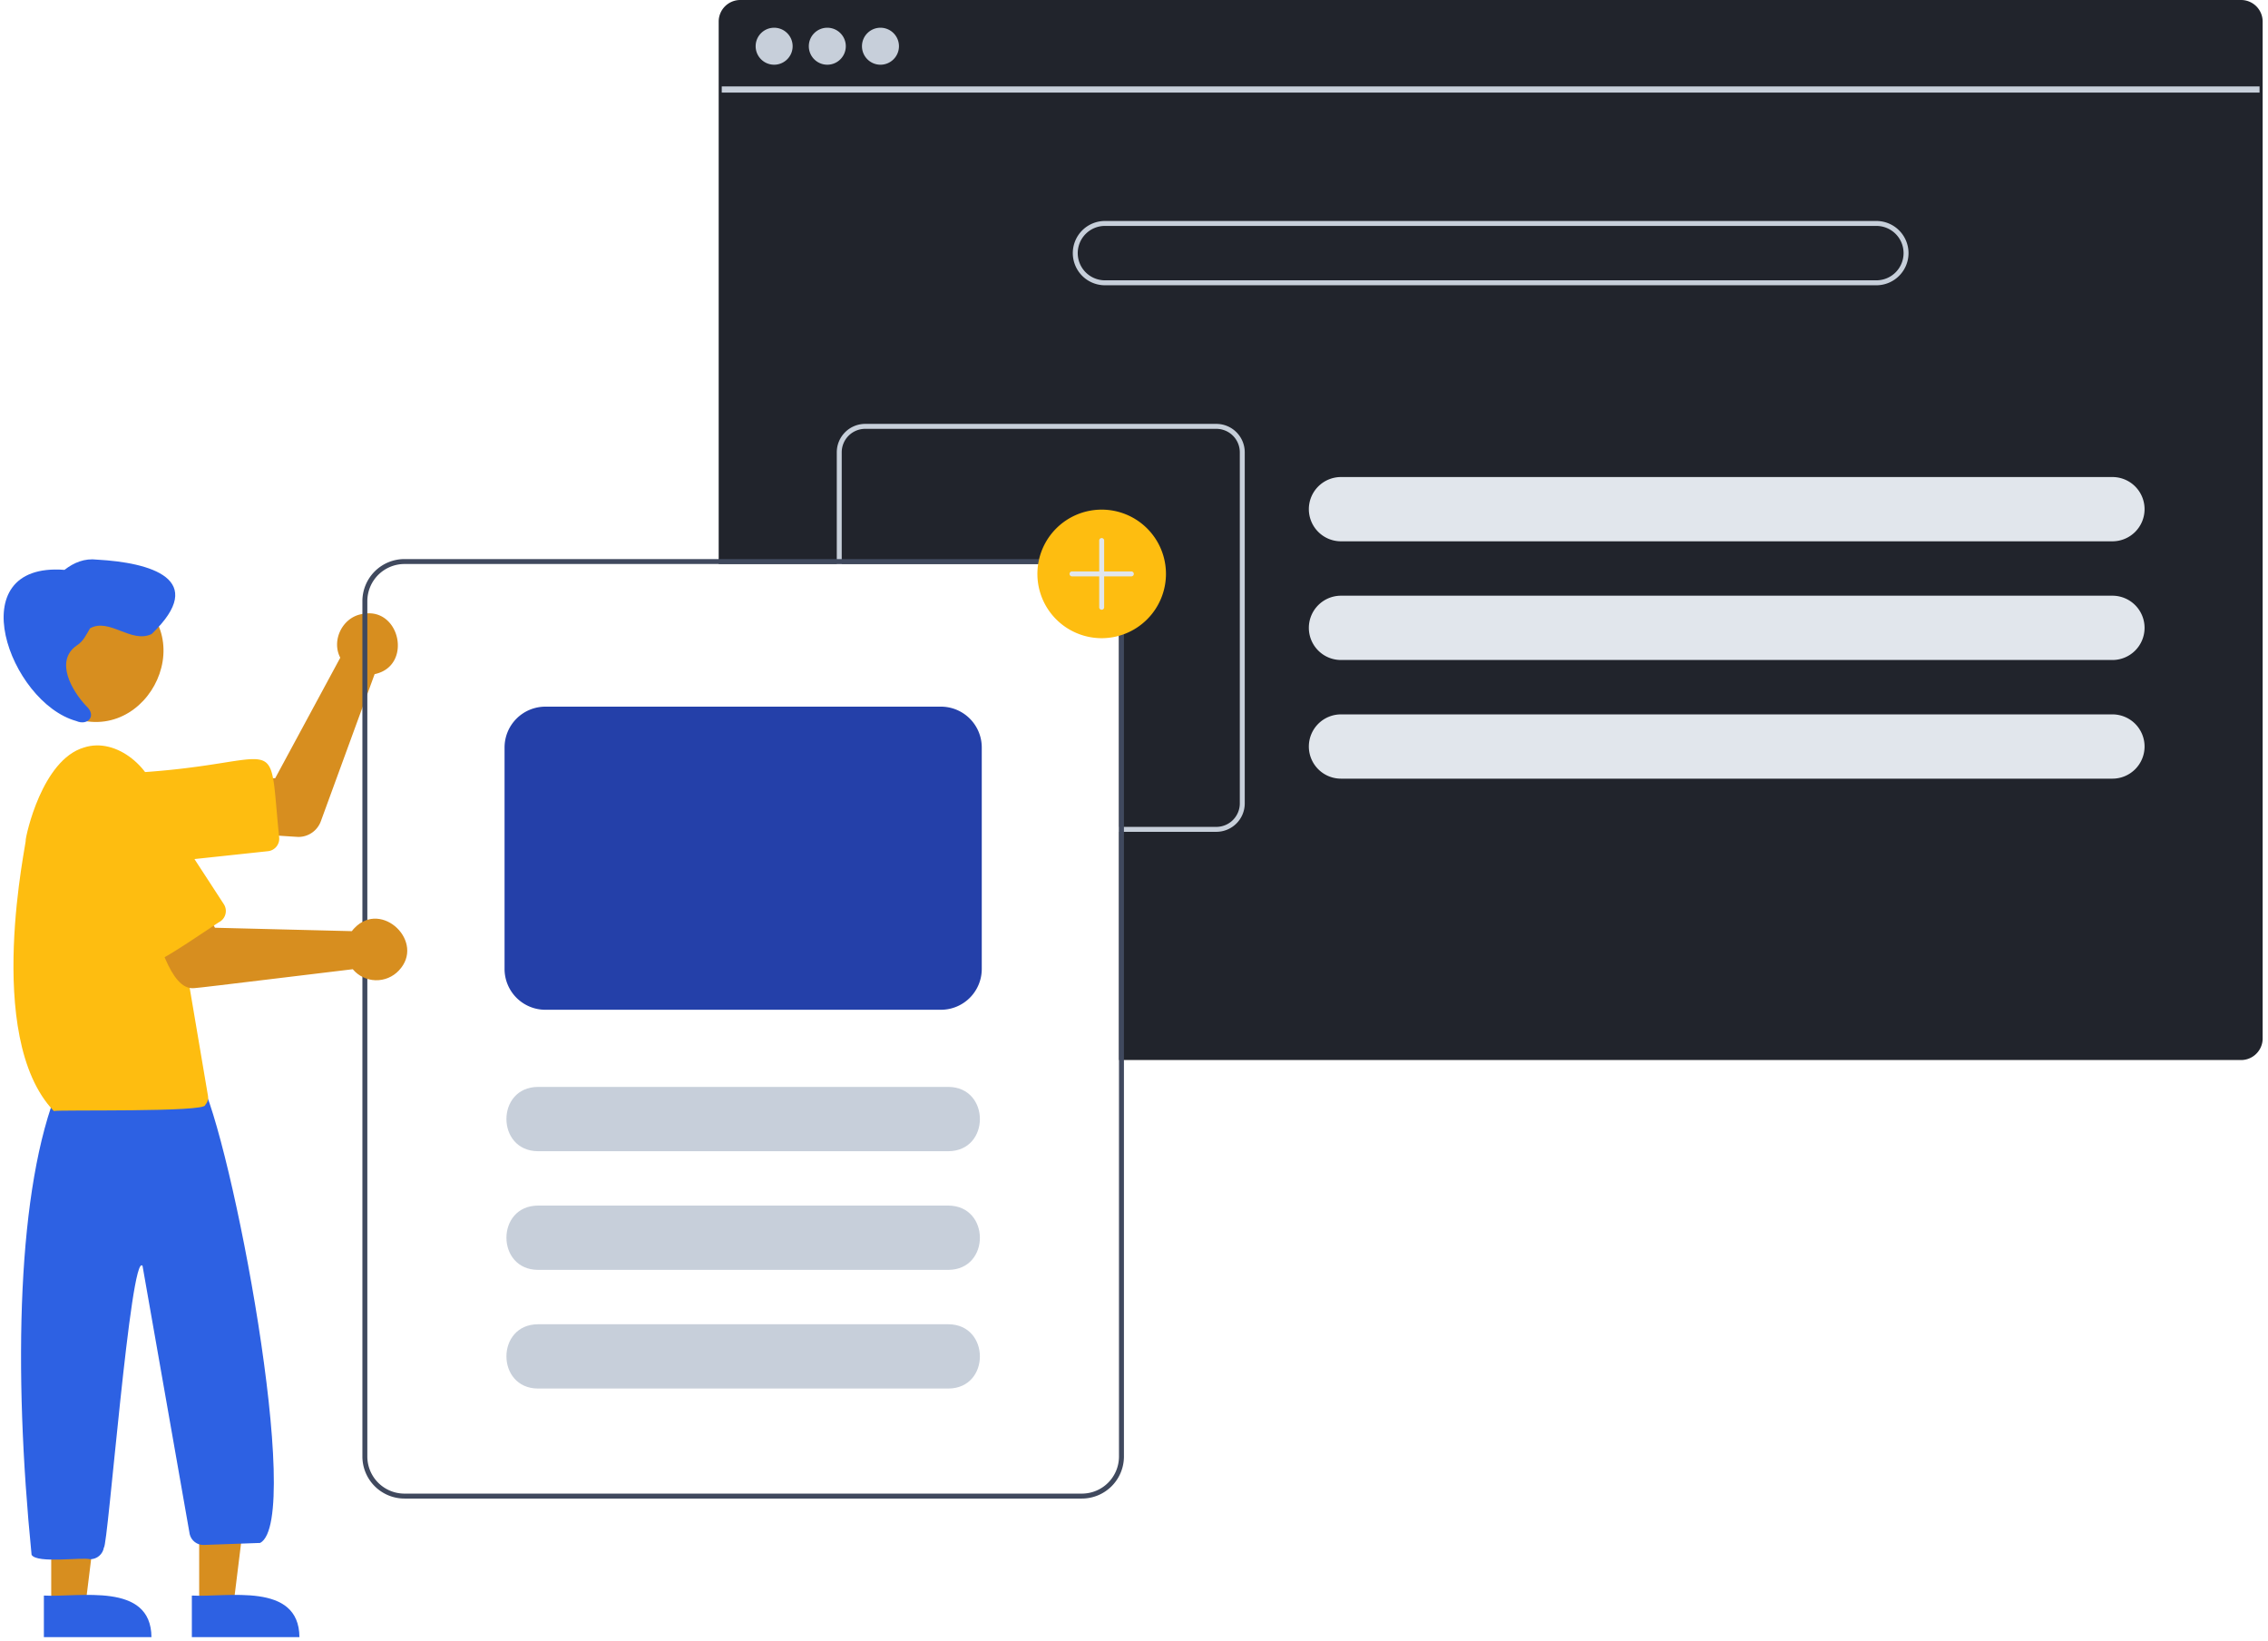
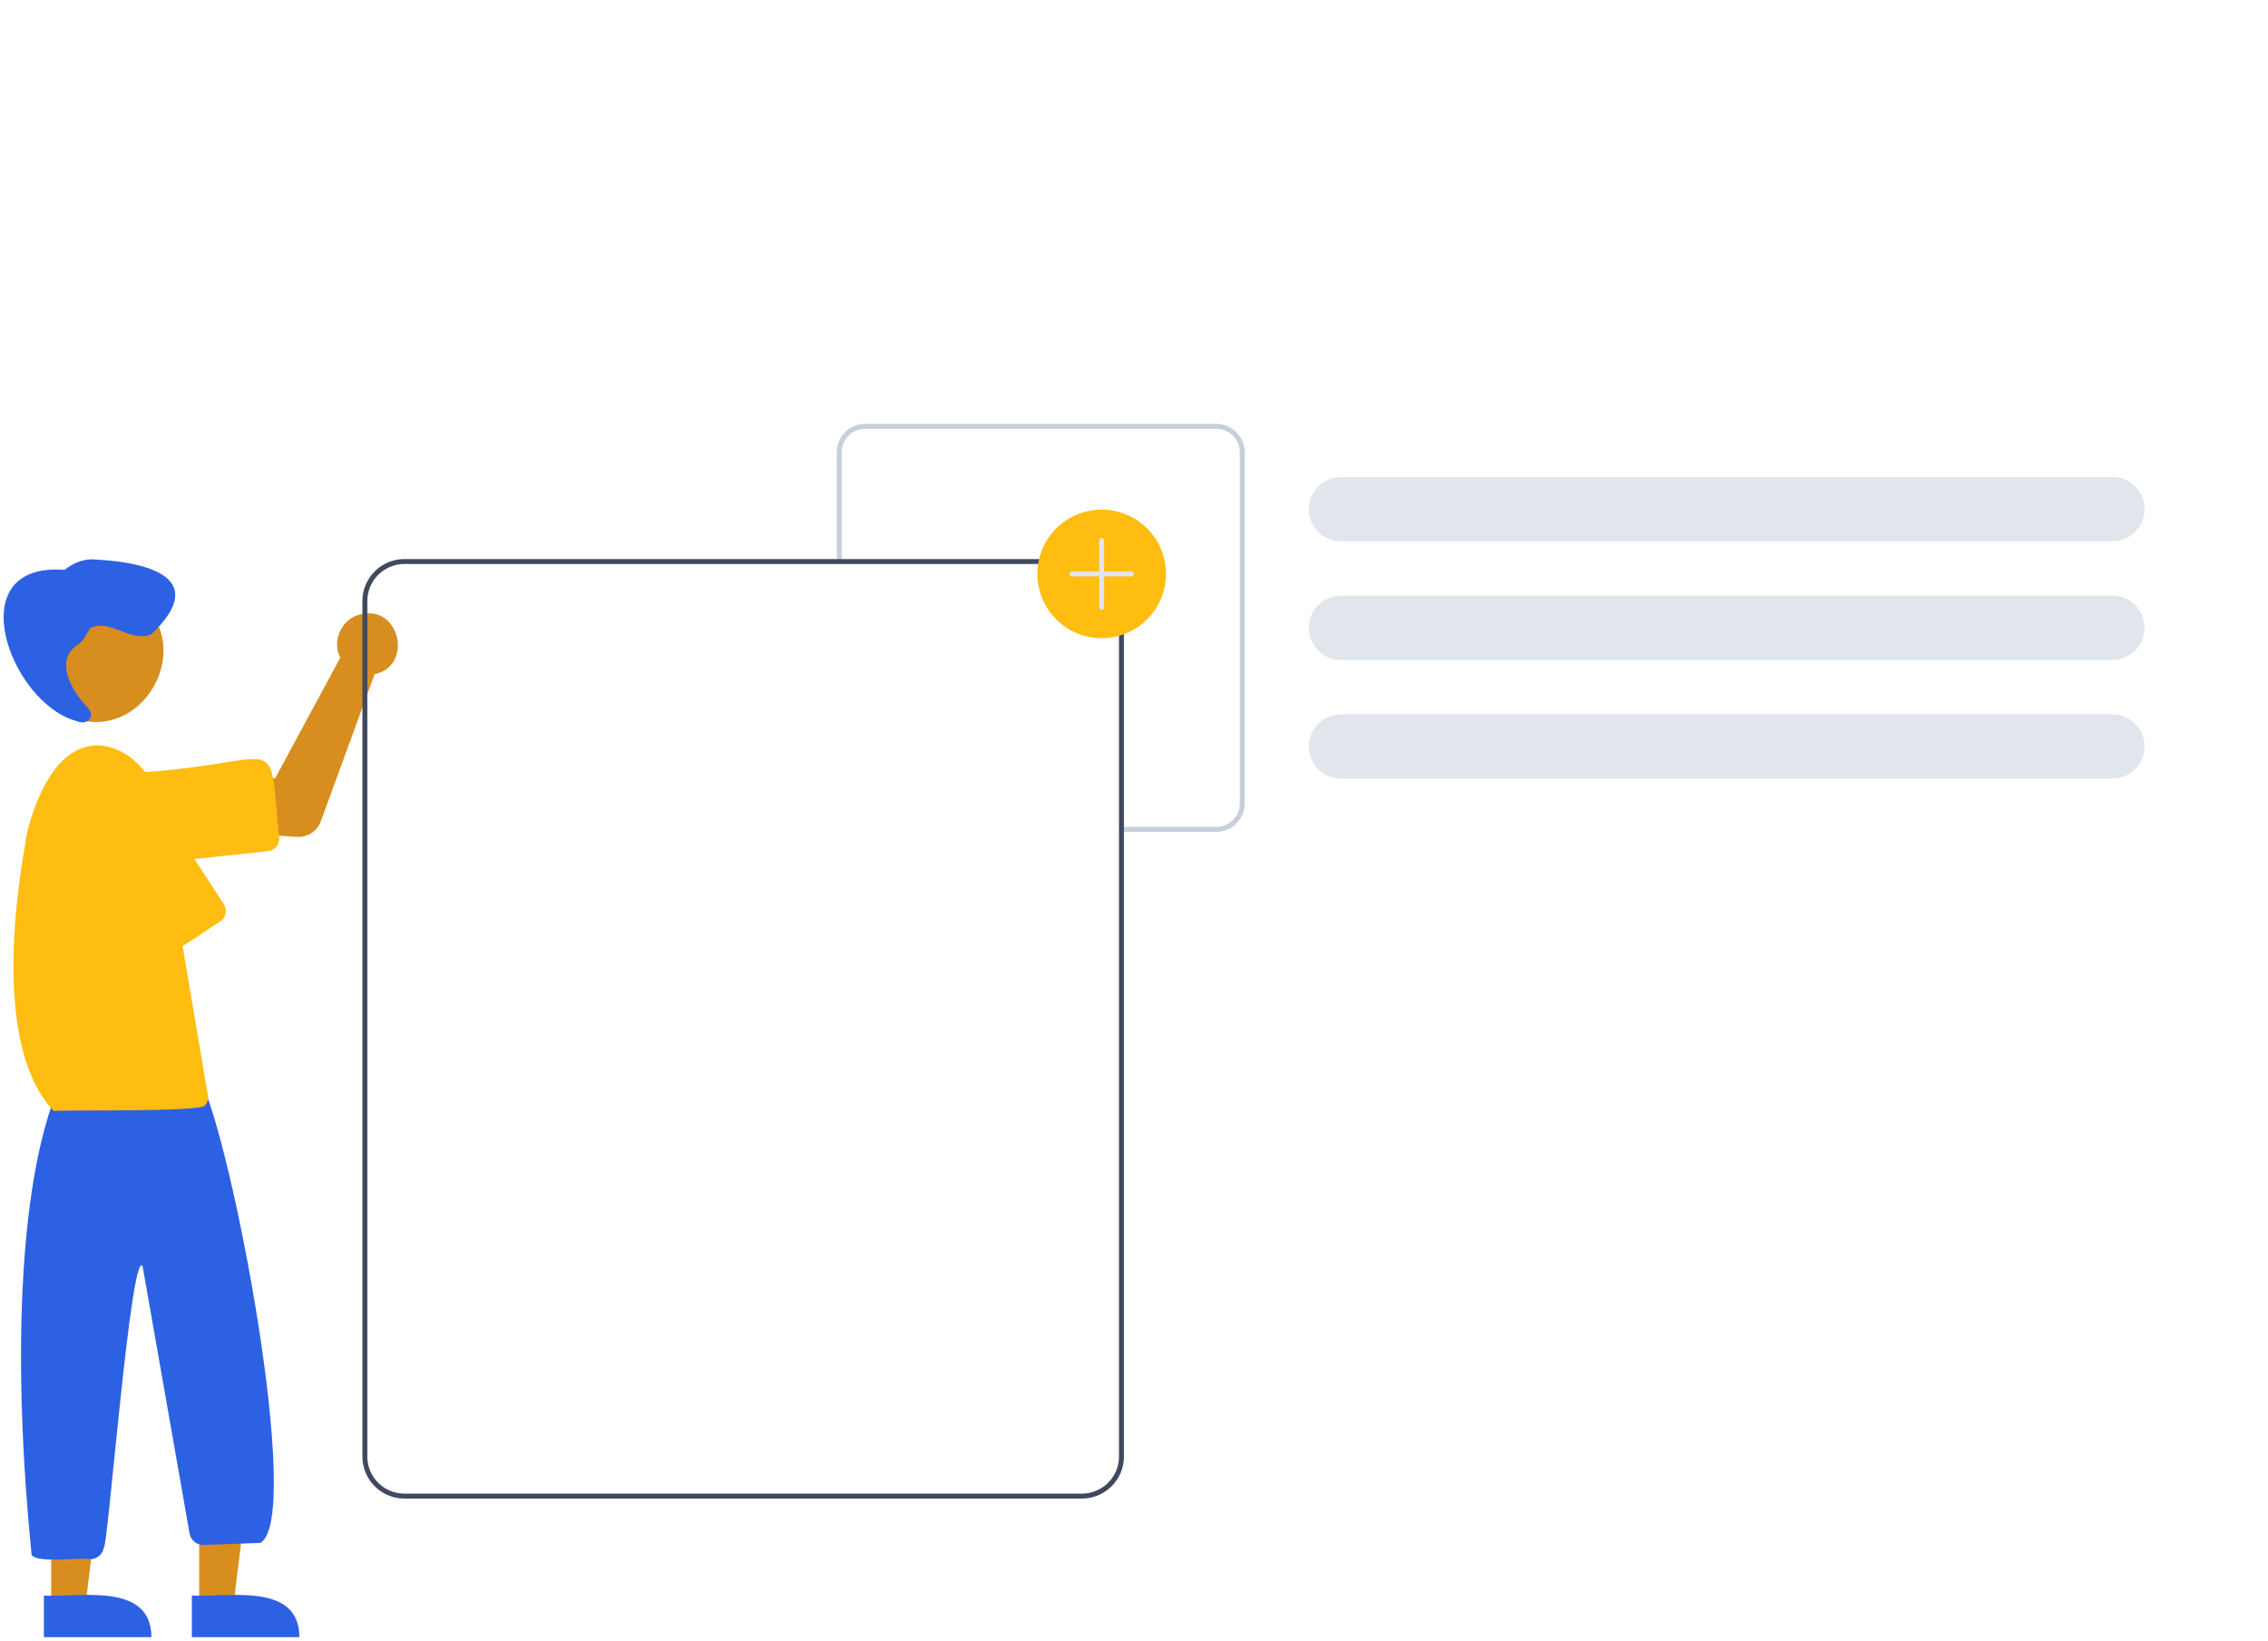
<svg xmlns="http://www.w3.org/2000/svg" width="235" height="170" fill="none">
-   <path fill="#21242C" d="M232.209 0H76.701a2.236 2.236 0 0 0-1.579.655 2.236 2.236 0 0 0-.655 1.579V58.445h37.635c1.018.001 1.995.406 2.716 1.127.72.72 1.125 1.697 1.127 2.716v47.557h116.264c.323 0 .643-.07.936-.206.293-.135.553-.332.763-.578.018-.019.034-.04.049-.062.133-.163.241-.345.32-.54.112-.269.17-.557.169-.848V2.234a2.24 2.24 0 0 0-.656-1.58c-.419-.419-.988-.654-1.581-.654Z" />
-   <path fill="#C7CFDA" d="M234.125 8.954H74.785v.639h159.34V8.954ZM80.213 6.706c1.058 0 1.916-.858 1.916-1.916s-.858-1.916-1.916-1.916-1.916.858-1.916 1.916.858 1.916 1.916 1.916ZM85.722 6.706c1.058 0 1.916-.858 1.916-1.916s-.858-1.916-1.916-1.916c-1.058 0-1.916.858-1.916 1.916s.858 1.916 1.916 1.916ZM91.23 6.706c1.058 0 1.916-.858 1.916-1.916s-.858-1.916-1.916-1.916c-1.058 0-1.916.858-1.916 1.916s.858 1.916 1.916 1.916ZM194.421 22.898h-79.932c-.883 0-1.73.351-2.355.976-.624.625-.975 1.472-.975 2.355s.351 1.73.975 2.355c.625.625 1.472.976 2.355.976h79.932c.884 0 1.731-.351 2.355-.976.625-.625.976-1.472.976-2.355s-.351-1.73-.976-2.355c-.624-.625-1.471-.976-2.355-.976Zm0 6.149h-79.932c-.747 0-1.464-.297-1.992-.825a2.817 2.817 0 0 1-.826-1.993c0-.747.297-1.464.826-1.993.528-.528 1.245-.825 1.992-.825h79.932c.748 0 1.464.297 1.993.825.528.528.825 1.245.825 1.993 0 .747-.297 1.464-.825 1.993-.529.528-1.245.825-1.993.825Z" />
  <path fill="#E1E6EC" d="M218.88 49.432h-79.932c-.884 0-1.731.351-2.355.975a3.329 3.329 0 0 0-.976 2.355c0 .883.351 1.73.976 2.355.624.625 1.471.975 2.355.975h79.932c.883 0 1.73-.351 2.355-.975.624-.625.975-1.472.975-2.355 0-.883-.351-1.73-.975-2.355-.625-.625-1.472-.975-2.355-.975ZM218.88 61.729h-79.932c-.884 0-1.731.351-2.355.976a3.329 3.329 0 0 0-.976 2.355c0 .883.351 1.73.976 2.355.624.625 1.471.976 2.355.976h79.932c.883 0 1.73-.351 2.355-.976.624-.625.975-1.472.975-2.355s-.351-1.73-.975-2.355c-.625-.625-1.472-.976-2.355-.976ZM218.88 74.027h-79.932c-.884 0-1.731.351-2.355.975a3.329 3.329 0 0 0-.976 2.355c0 .883.351 1.73.976 2.355.624.625 1.471.975 2.355.975h79.932c.883 0 1.73-.351 2.355-.975.624-.625.975-1.472.975-2.355 0-.883-.351-1.73-.975-2.355-.625-.625-1.472-.975-2.355-.975Z" />
  <path fill="#C7CFDA" d="M126.031 43.924H89.647a2.947 2.947 0 0 0-2.08.863c-.552.552-.862 1.3-.863 2.08V58.445h.512V46.868a2.435 2.435 0 0 1 .713-1.718 2.435 2.435 0 0 1 1.718-.713h36.385c.644.001 1.263.257 1.718.713.456.456.713 1.074.713 1.718V83.252c0 .645-.257 1.263-.713 1.719-.455.456-1.074.712-1.718.713h-10.086v.512h10.086c.78-.001 1.529-.311 2.081-.863.552-.552.862-1.3.862-2.081V46.868c0-.78-.31-1.529-.862-2.081-.552-.552-1.301-.862-2.081-.863Z" />
  <path fill="#D78E1F" d="M30.93 86.725c-.145.006-6.338-.423-6.496-.429l.556-5.553 3.527-.106 6.74-12.484c-.935-1.782.215-4.148 2.199-4.512 3.996-.908 5.369 5.379 1.361 6.215L33.241 85.11c-.175.473-.49.88-.903 1.169a2.473 2.473 0 0 1-1.409.446Z" />
  <path fill="#FEBD10" d="M14.603 89.585c-5.893.015-6.41-8.892-.504-9.519 15.618-.944 13.641-4.866 14.827 6.704a1.303 1.303 0 0 1-1.155 1.433l-12.656 1.355a4.802 4.802 0 0 1-.511.027Z" />
  <path fill="#D78E1F" d="M13.258 61.427c8.118 4.62 1.454 16.809-6.816 12.468-8.118-4.62-1.453-16.809 6.816-12.468ZM20.639 166.35l3.546-.001 1.687-13.679h-5.234l.001 13.68Z" />
  <path fill="#2D61E3" d="M19.879 169.643H31.025c-.043-5.752-7.498-4.094-11.146-4.306l0 4.306Z" />
  <path fill="#D78E1F" d="m5.307 166.35 3.546-.001 1.687-13.679H5.307l.001 13.68Z" />
  <path fill="#2D61E3" d="M4.547 169.643H15.693c-.043-5.752-7.498-4.094-11.146-4.306l0 4.306ZM9.337 161.572c-.857-.235-5.515.476-6.064-.458-1.92-19.24-1.493-38.069 2.768-48.416l14.651-.897c3.276 5.981 10.807 45.67 6.265 48.083l-5.842.208c-.333.011-.66-.093-.925-.295-.265-.201-.454-.488-.532-.812l-4.887-27.804c-1.217-1.701-3.609 29.282-4.005 29.166-.051.341-.224.653-.486.878-.262.225-.597.348-.942.347Z" />
  <path fill="#FEBD10" d="M5.576 115.13c-7.397-7.739-2.679-28.488-2.918-28.046.02-.508 1.696-8.336 6.03-9.62 3.439-1.135 7.244 2.26 7.714 5.693l5.151 30.419c.027.166.014.335-.037.495-.051.16-.139.305-.256.425.253.788-15.322.477-15.684.635Z" />
  <path fill="#2D61E3" d="M7.977 66.87c.65-.411.97-1.115 1.348-1.757 1.992-1.135 4.282 1.611 6.388.586 5.957-5.719-.166-7.406-5.653-7.707-1.296-.16-2.399.3-3.378 1.059-10.959-.837-5.703 13.736 1.213 15.66 1.221.535 2.137-.548 1.06-1.532-1.49-1.562-3.336-4.707-.979-6.31Z" />
  <path fill="#40495E" d="M112.102 57.933H41.905a4.362 4.362 0 0 0-3.078 1.277c-.816.817-1.276 1.923-1.277 3.078V150.93c.002 1.155.461 2.262 1.277 3.078.817.816 1.923 1.276 3.078 1.277h70.197c1.154-.001 2.261-.461 3.077-1.277.817-.816 1.276-1.923 1.278-3.078V62.288c-.002-1.155-.461-2.261-1.278-3.078-.816-.816-1.923-1.276-3.077-1.277Zm3.842 92.997c-.001 1.019-.406 1.996-1.126 2.716-.721.721-1.698 1.126-2.716 1.127H41.905c-1.019-.001-1.996-.406-2.716-1.127-.72-.72-1.126-1.697-1.127-2.716V62.288a3.848 3.848 0 0 1 3.843-3.843h70.197c1.018.001 1.995.406 2.716 1.127.72.72 1.125 1.697 1.126 2.716V150.93Z" />
-   <path fill="#D78E1F" d="M20.135 102.392c-2.612.296-3.759-5.783-4.758-7.332l5.203-2.02 1.693 3.096 14.183.353c.084-.114.176-.223.276-.324 2.813-2.945 7.393 1.468 4.591 4.407-.309.328-.684.587-1.101.76-.417.173-.865.256-1.316.243-.451-.013-.894-.122-1.3-.319-.406-.196-.765-.477-1.055-.822-.35.024-16.072 1.968-16.415 1.959Z" />
  <path fill="#FEBD10" d="M16.282 99.49c-.87.838-7.548-10.927-8.035-11.259C4.872 82.986 12.816 77.808 16.248 83.024l6.942 10.668a1.303 1.303 0 0 1-.381 1.801c-.316.148-6.304 4.315-6.527 3.997Z" />
-   <path fill="#C7CFDA" d="M98.267 119.291H55.739c-4.344-.021-4.362-6.639 0-6.661h42.528c4.341.02 4.365 6.638 0 6.661ZM98.267 131.588H55.739c-4.344-.021-4.362-6.639 0-6.661h42.528c4.341.02 4.365 6.638 0 6.661ZM98.267 143.885H55.739c-4.344-.021-4.362-6.639 0-6.661h42.528c4.341.02 4.365 6.638 0 6.661Z" />
  <path fill="#FEBD10" d="M114.151 66.131c-1.317 0-2.605-.391-3.7-1.123-1.096-.732-1.95-1.772-2.454-2.989a6.662 6.662 0 0 1-.379-3.849c.257-1.292.892-2.479 1.823-3.41.932-.932 2.119-1.566 3.411-1.823a6.66 6.66 0 0 1 3.848.379c1.217.504 2.258 1.358 2.99 2.453.732 1.095 1.122 2.383 1.122 3.701-.002 1.766-.704 3.459-1.953 4.708s-2.942 1.951-4.708 1.953Z" />
  <path fill="#E1E6EC" d="M117.226 59.214h-2.819v-3.202c0-.068-.027-.133-.075-.181a.256.256 0 0 0-.181-.075c-.068 0-.133.027-.181.075a.257.257 0 0 0-.075.181v3.202h-2.818c-.068 0-.133.027-.181.075a.256.256 0 0 0-.075.181c0 .068.027.133.075.181a.256.256 0 0 0 .181.075h2.818v3.202c0 .068.027.133.075.181a.256.256 0 0 0 .181.075c.068 0 .133-.027.181-.075.048-.048.075-.113.075-.181V59.726h2.819c.067 0 .133-.027.181-.075.048-.048.075-.113.075-.181 0-.068-.027-.133-.075-.181-.048-.048-.114-.075-.181-.075Z" />
-   <path fill="#2440A9" d="M97.499 104.636H56.508c-1.121-.001-2.195-.447-2.988-1.239-.792-.793-1.238-1.867-1.24-2.988V77.454a4.232 4.232 0 0 1 1.24-2.988c.792-.792 1.867-1.238 2.988-1.24h40.991c1.121.001 2.195.447 2.987 1.24.793.792 1.239 1.867 1.24 2.988v22.954c-.001 1.121-.447 2.195-1.24 2.988-.792.792-1.867 1.238-2.987 1.239Z" />
</svg>